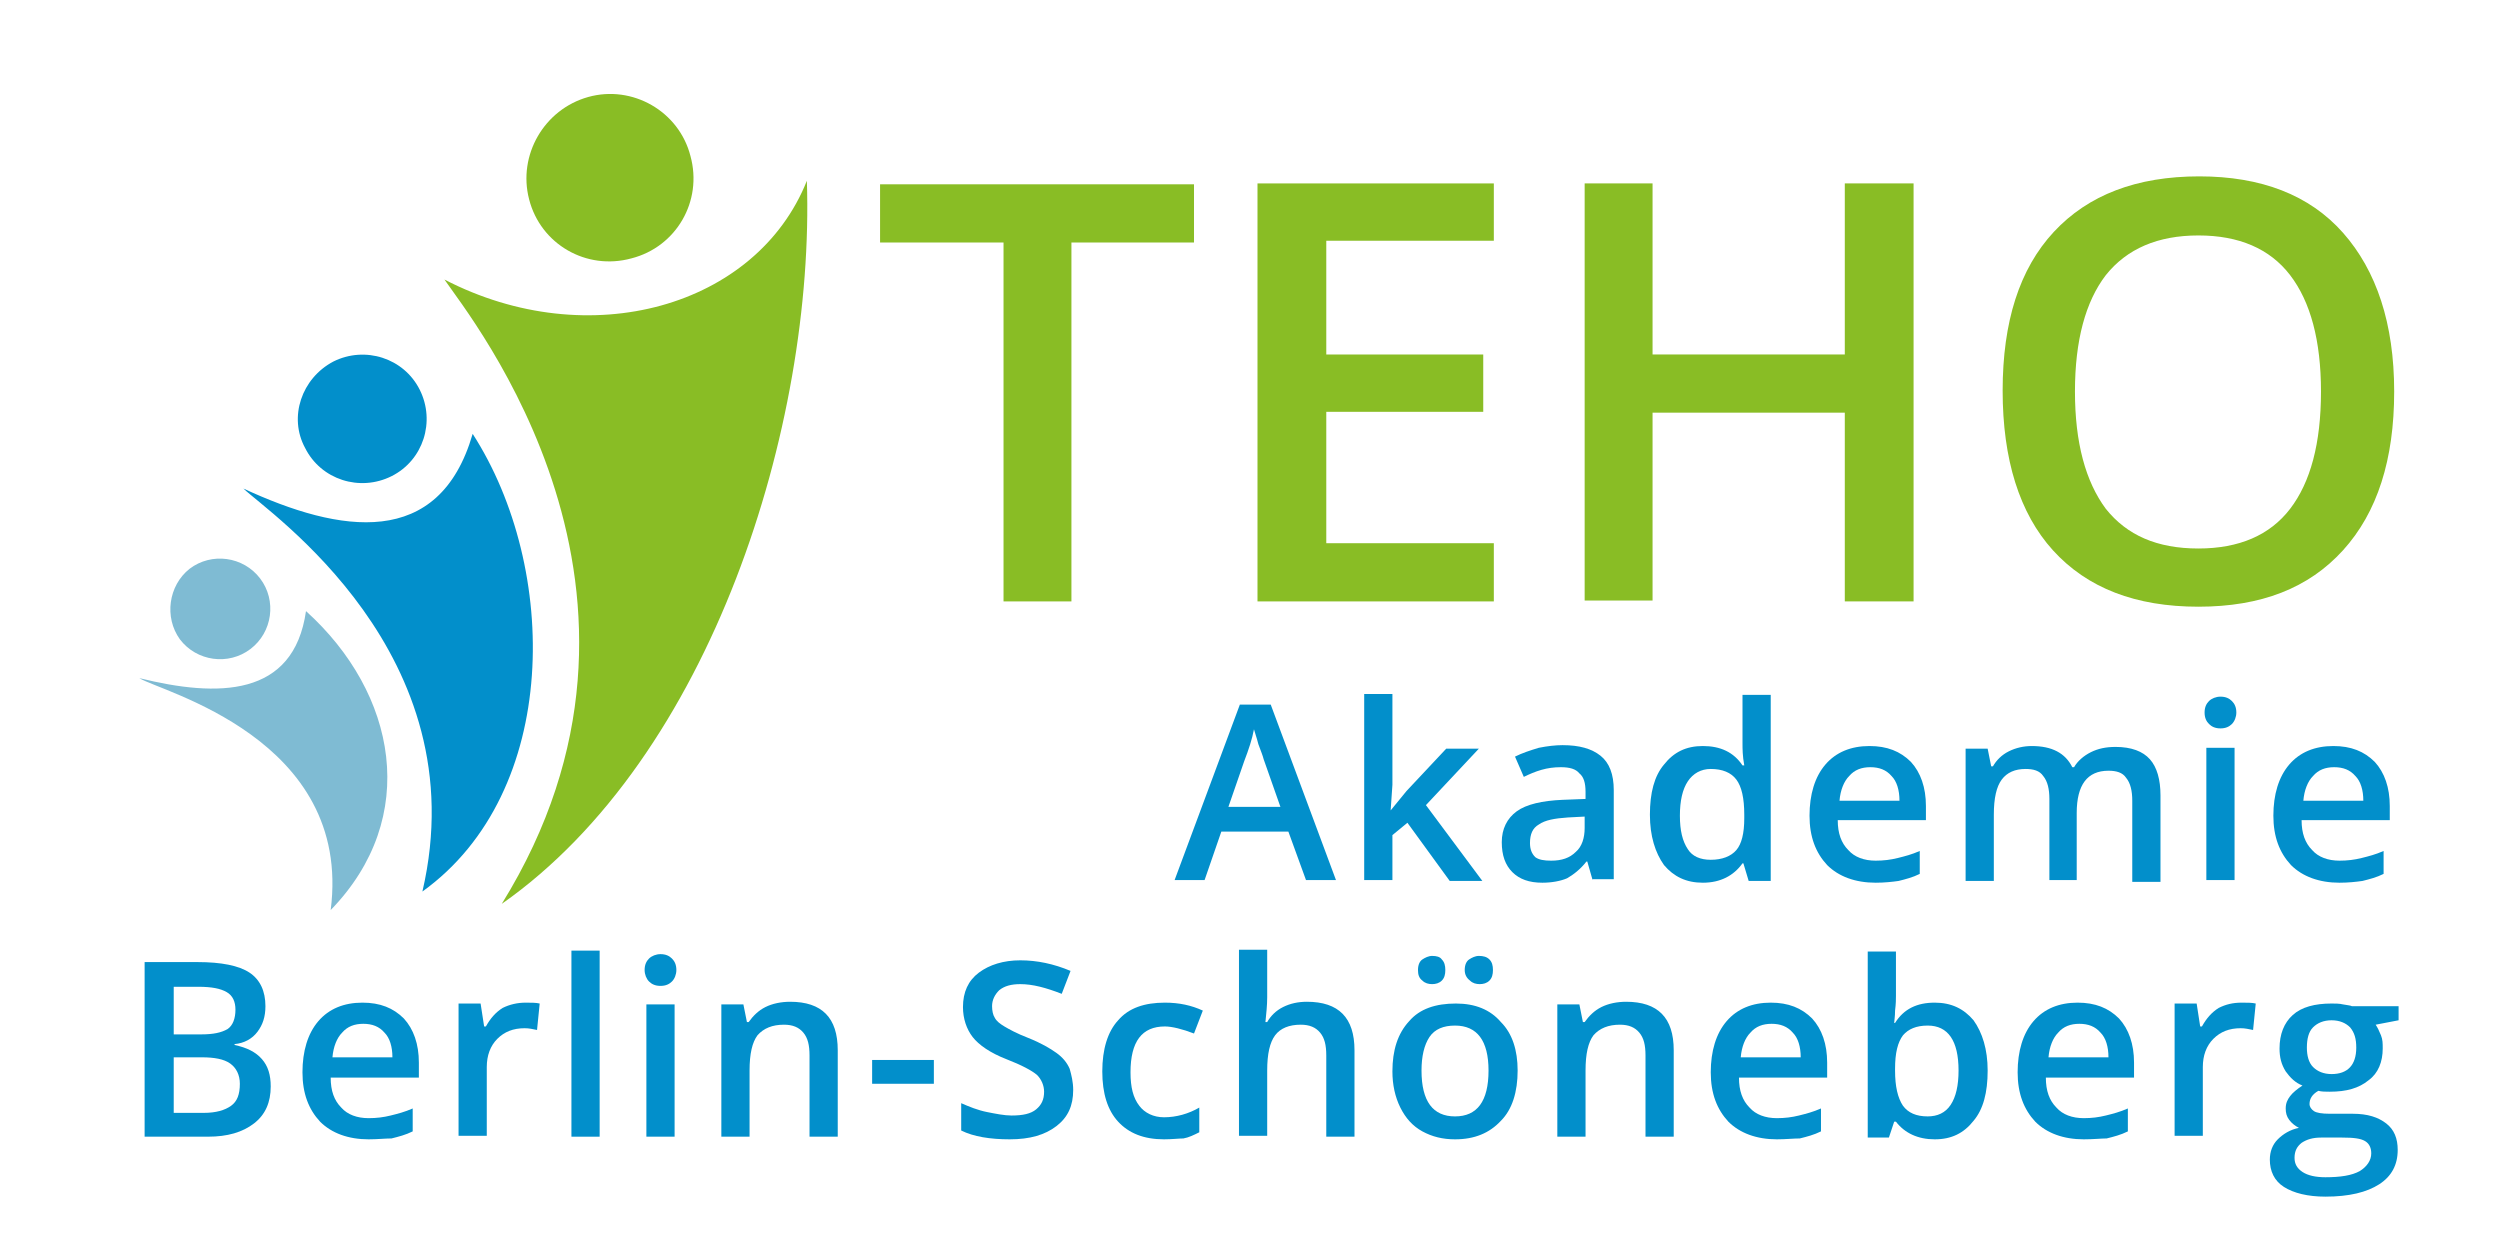
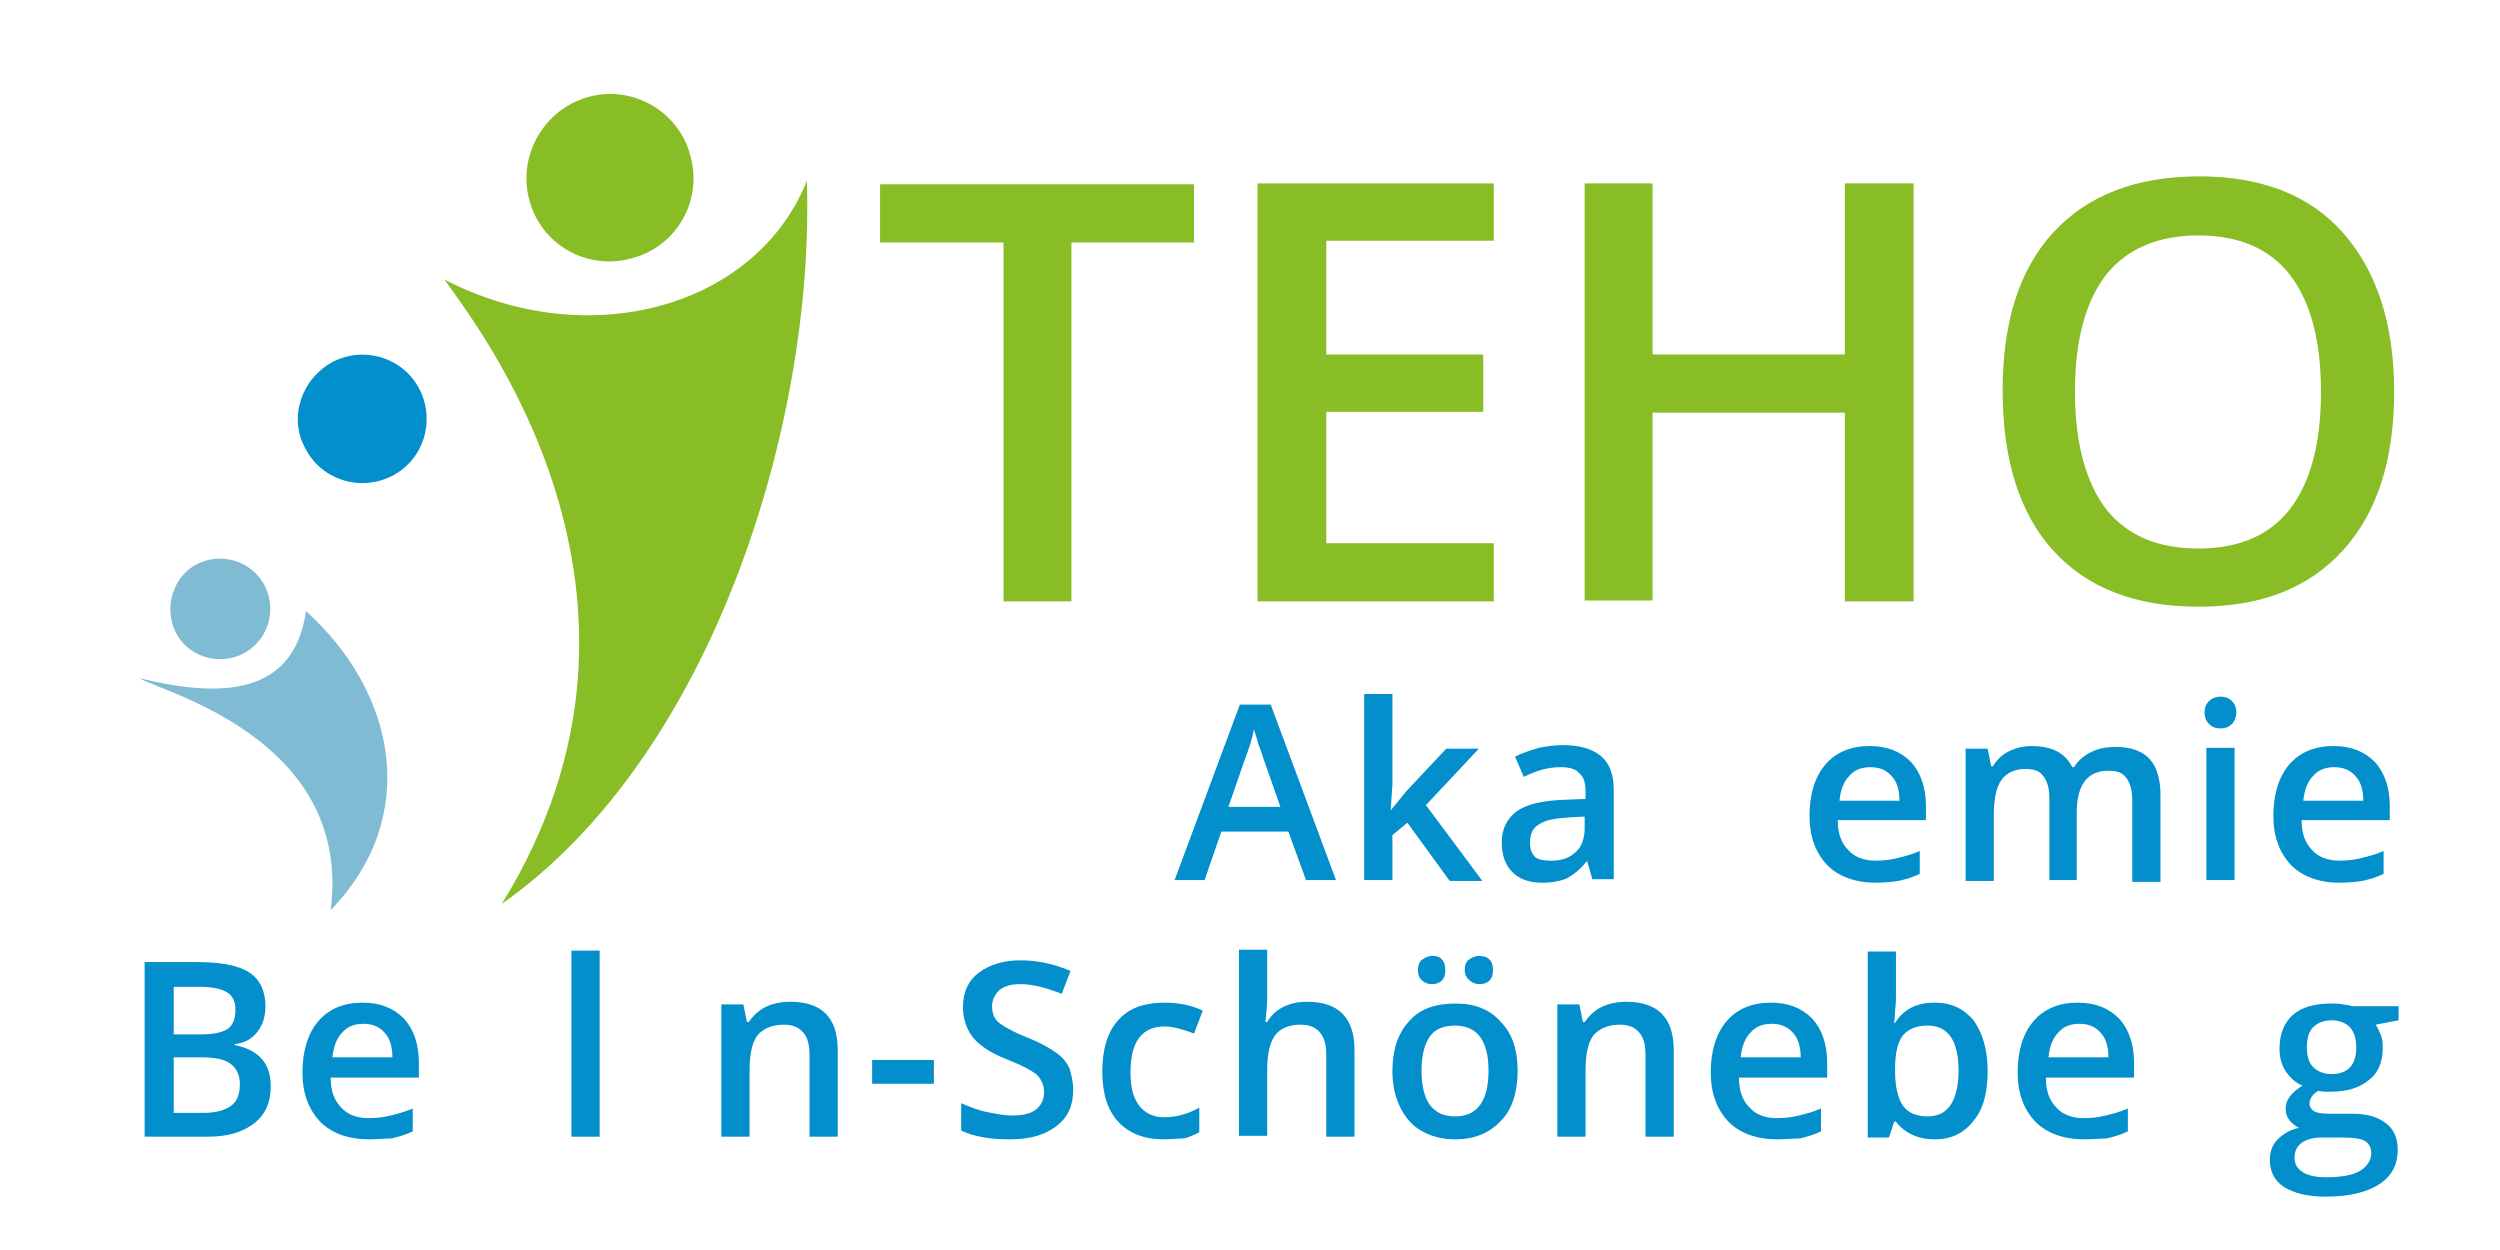
<svg xmlns="http://www.w3.org/2000/svg" version="1.1" id="Ebene_1" x="0px" y="0px" viewBox="0 0 283.5 141.7" style="enable-background:new 0 0 283.5 141.7;" xml:space="preserve">
  <style type="text/css">
	.st0{fill-rule:evenodd;clip-rule:evenodd;fill:#7FBBD3;}
	.st1{fill-rule:evenodd;clip-rule:evenodd;fill:#028FCB;}
	.st2{fill-rule:evenodd;clip-rule:evenodd;fill:#89BD25;}
	.st3{fill:#028FCB;}
	.st4{fill:#89BD25;}
</style>
  <path class="st0" d="M21.5,64.5c2.5-1.9,6.1-1.4,8,1.1c1.9,2.5,1.4,6.1-1.1,8c-2.5,1.9-6.1,1.4-8-1.1C18.6,70,19.1,66.4,21.5,64.5" />
  <path class="st0" d="M34.7,69.3c-1.4,9.8-10,9.8-18.9,7.6c2.3,1.5,24.2,6.8,21.7,26.3C47.7,92.7,45,78.6,34.7,69.3" />
  <path class="st1" d="M37.8,41c3.6-1.8,8-0.4,9.8,3.2c1.8,3.6,0.4,8-3.2,9.8c-3.6,1.8-8,0.4-9.8-3.2C32.7,47.3,34.2,42.9,37.8,41" />
-   <path class="st1" d="M53.6,49.2c-3.8,13.1-15,11.3-26,6.2c2.8,2.7,26.6,18.7,20.3,45.7C63.6,89.8,63.4,64.4,53.6,49.2" />
  <path class="st2" d="M66.7,11c5-1.4,10.3,1.6,11.6,6.7c1.4,5.1-1.6,10.3-6.7,11.6c-5.1,1.4-10.3-1.6-11.6-6.7  C58.7,17.6,61.7,12.4,66.7,11" />
  <path class="st2" d="M56.9,102.5c23.8-16.7,35.5-54.3,34.6-82c-5.7,14.3-24.7,19.7-41.1,11.2C53.4,36.1,78.7,67.3,56.9,102.5  L56.9,102.5z" />
  <g>
    <path class="st3" d="M148.1,99.8l-2-5.5h-7.6l-1.9,5.5h-3.4l7.4-19.9h3.5l7.4,19.9H148.1z M145.2,91.5l-1.9-5.4   c-0.1-0.4-0.3-0.9-0.6-1.7c-0.2-0.8-0.4-1.3-0.5-1.7c-0.2,1.1-0.6,2.3-1.1,3.6l-1.8,5.2H145.2z" />
    <path class="st3" d="M157.7,91.9l1.8-2.2l4.5-4.8h3.7l-6,6.4l6.4,8.6h-3.7l-4.8-6.6l-1.7,1.4v5.1h-3.2V78.7h3.2V89L157.7,91.9   L157.7,91.9z" />
    <path class="st3" d="M180.6,99.8l-0.6-2.1h-0.1c-0.7,0.9-1.5,1.5-2.2,1.9c-0.7,0.3-1.7,0.5-2.8,0.5c-1.5,0-2.6-0.4-3.4-1.2   c-0.8-0.8-1.2-1.9-1.2-3.4c0-1.5,0.6-2.7,1.7-3.5c1.1-0.8,2.9-1.2,5.2-1.3l2.6-0.1v-0.8c0-1-0.2-1.7-0.7-2.1   c-0.4-0.5-1.1-0.7-2.1-0.7c-0.8,0-1.5,0.1-2.2,0.3c-0.7,0.2-1.4,0.5-2,0.8l-1-2.3c0.8-0.4,1.7-0.7,2.7-1c1-0.2,1.9-0.3,2.7-0.3   c1.9,0,3.3,0.4,4.3,1.2c1,0.8,1.5,2.1,1.5,3.9v10.1H180.6z M175.9,97.6c1.2,0,2.1-0.3,2.8-1c0.7-0.6,1-1.6,1-2.7v-1.3l-1.9,0.1   c-1.5,0.1-2.6,0.3-3.3,0.8c-0.7,0.4-1,1.1-1,2.1c0,0.7,0.2,1.2,0.6,1.6C174.5,97.5,175.1,97.6,175.9,97.6z" />
-     <path class="st3" d="M193.1,100.1c-1.9,0-3.3-0.7-4.4-2c-1-1.4-1.6-3.3-1.6-5.7c0-2.5,0.5-4.4,1.6-5.7c1.1-1.4,2.5-2.1,4.4-2.1   c2,0,3.5,0.7,4.5,2.2h0.2c-0.2-1.1-0.2-1.9-0.2-2.5v-5.5h3.2v21.1h-2.5l-0.6-2h-0.1C196.6,99.3,195.1,100.1,193.1,100.1z M194,97.5   c1.3,0,2.3-0.4,2.9-1.1c0.6-0.7,0.9-1.9,0.9-3.6v-0.4c0-1.9-0.3-3.2-0.9-4c-0.6-0.8-1.6-1.2-2.9-1.2c-1.1,0-2,0.5-2.6,1.4   c-0.6,0.9-0.9,2.2-0.9,3.9c0,1.7,0.3,2.9,0.9,3.8C191.9,97.1,192.8,97.5,194,97.5z" />
    <path class="st3" d="M212.7,100.1c-2.3,0-4.2-0.7-5.5-2c-1.3-1.4-2-3.2-2-5.6c0-2.4,0.6-4.4,1.8-5.8c1.2-1.4,2.9-2.1,5-2.1   c2,0,3.5,0.6,4.7,1.8c1.1,1.2,1.7,2.9,1.7,5V93h-10c0,1.5,0.4,2.6,1.2,3.4c0.7,0.8,1.8,1.2,3.1,1.2c0.9,0,1.7-0.1,2.5-0.3   c0.8-0.2,1.6-0.4,2.5-0.8v2.6c-0.8,0.4-1.6,0.6-2.4,0.8C214.6,100,213.7,100.1,212.7,100.1z M212.1,87c-1,0-1.8,0.3-2.4,1   c-0.6,0.6-1,1.6-1.1,2.8h6.8c0-1.2-0.3-2.2-0.9-2.8C213.9,87.3,213.1,87,212.1,87z" />
    <path class="st3" d="M235.6,99.8h-3.2v-9.2c0-1.1-0.2-2-0.7-2.6c-0.4-0.6-1.1-0.8-2-0.8c-1.2,0-2.1,0.4-2.7,1.2   c-0.6,0.8-0.9,2.1-0.9,4v7.5h-3.2v-15h2.5l0.4,2h0.2c0.4-0.7,1-1.3,1.8-1.7c0.8-0.4,1.7-0.6,2.6-0.6c2.3,0,3.8,0.8,4.6,2.4h0.2   c0.4-0.7,1.1-1.3,1.9-1.7c0.8-0.4,1.7-0.6,2.8-0.6c1.8,0,3.1,0.5,3.9,1.4c0.8,0.9,1.2,2.3,1.2,4.1v9.8h-3.2v-9.2   c0-1.1-0.2-2-0.7-2.6c-0.4-0.6-1.1-0.8-2-0.8c-1.2,0-2.1,0.4-2.7,1.2c-0.6,0.8-0.9,2-0.9,3.6V99.8z" />
    <path class="st3" d="M250,80.8c0-0.6,0.2-1,0.5-1.3c0.3-0.3,0.8-0.5,1.3-0.5c0.6,0,1,0.2,1.3,0.5c0.3,0.3,0.5,0.7,0.5,1.3   c0,0.5-0.2,1-0.5,1.3c-0.3,0.3-0.7,0.5-1.3,0.5c-0.6,0-1-0.2-1.3-0.5C250.2,81.8,250,81.4,250,80.8z M253.4,99.8h-3.2v-15h3.2V99.8   z" />
    <path class="st3" d="M265.3,100.1c-2.3,0-4.2-0.7-5.5-2c-1.3-1.4-2-3.2-2-5.6c0-2.4,0.6-4.4,1.8-5.8c1.2-1.4,2.9-2.1,5-2.1   c2,0,3.5,0.6,4.7,1.8c1.1,1.2,1.7,2.9,1.7,5V93h-10c0,1.5,0.4,2.6,1.2,3.4c0.7,0.8,1.8,1.2,3.1,1.2c0.9,0,1.7-0.1,2.5-0.3   c0.8-0.2,1.6-0.4,2.5-0.8v2.6c-0.8,0.4-1.6,0.6-2.4,0.8C267.2,100,266.3,100.1,265.3,100.1z M264.7,87c-1,0-1.8,0.3-2.4,1   c-0.6,0.6-1,1.6-1.1,2.8h6.8c0-1.2-0.3-2.2-0.9-2.8C266.5,87.3,265.7,87,264.7,87z" />
    <path class="st3" d="M16.5,109.1h5.9c2.7,0,4.7,0.4,5.9,1.2c1.2,0.8,1.8,2.1,1.8,3.8c0,1.2-0.3,2.1-0.9,2.9   c-0.6,0.8-1.5,1.3-2.6,1.4v0.1c1.4,0.3,2.4,0.8,3.1,1.6c0.7,0.8,1,1.8,1,3.1c0,1.8-0.6,3.2-1.9,4.2s-3,1.5-5.2,1.5h-7.2V109.1z    M19.7,117.3h3.1c1.4,0,2.3-0.2,3-0.6c0.6-0.4,0.9-1.2,0.9-2.2c0-0.9-0.3-1.6-1-2c-0.7-0.4-1.7-0.6-3.2-0.6h-2.8V117.3z    M19.7,119.9v6.3h3.4c1.4,0,2.4-0.3,3.1-0.8c0.7-0.5,1-1.3,1-2.5c0-1-0.4-1.8-1.1-2.3c-0.7-0.5-1.8-0.7-3.2-0.7H19.7z" />
    <path class="st3" d="M41.8,129.2c-2.3,0-4.2-0.7-5.5-2c-1.3-1.4-2-3.2-2-5.6c0-2.4,0.6-4.4,1.8-5.8c1.2-1.4,2.9-2.1,5-2.1   c2,0,3.5,0.6,4.7,1.8c1.1,1.2,1.7,2.9,1.7,5v1.7h-10c0,1.5,0.4,2.6,1.2,3.4c0.7,0.8,1.8,1.2,3.1,1.2c0.9,0,1.7-0.1,2.5-0.3   c0.8-0.2,1.6-0.4,2.5-0.8v2.6c-0.8,0.4-1.6,0.6-2.4,0.8C43.7,129.1,42.8,129.2,41.8,129.2z M41.2,116.1c-1,0-1.8,0.3-2.4,1   c-0.6,0.6-1,1.6-1.1,2.8h6.8c0-1.2-0.3-2.2-0.9-2.8C43,116.4,42.2,116.1,41.2,116.1z" />
-     <path class="st3" d="M59.6,113.7c0.6,0,1.2,0,1.6,0.1l-0.3,3c-0.5-0.1-0.9-0.2-1.4-0.2c-1.3,0-2.3,0.4-3.1,1.2   c-0.8,0.8-1.2,1.9-1.2,3.2v7.8H52v-15h2.5l0.4,2.6h0.2c0.5-0.9,1.1-1.6,1.9-2.1C57.8,113.9,58.7,113.7,59.6,113.7z" />
    <path class="st3" d="M68,128.9h-3.2v-21.1H68V128.9z" />
-     <path class="st3" d="M73.1,110c0-0.6,0.2-1,0.5-1.3c0.3-0.3,0.8-0.5,1.3-0.5c0.6,0,1,0.2,1.3,0.5c0.3,0.3,0.5,0.7,0.5,1.3   c0,0.5-0.2,1-0.5,1.3c-0.3,0.3-0.7,0.5-1.3,0.5c-0.6,0-1-0.2-1.3-0.5C73.3,111,73.1,110.5,73.1,110z M76.5,128.9h-3.2v-15h3.2   V128.9z" />
    <path class="st3" d="M95,128.9h-3.2v-9.2c0-1.2-0.2-2-0.7-2.6c-0.5-0.6-1.2-0.9-2.2-0.9c-1.3,0-2.3,0.4-3,1.2   c-0.6,0.8-0.9,2.1-0.9,4v7.5h-3.2v-15h2.5l0.4,2h0.2c0.5-0.7,1.1-1.3,1.9-1.7c0.8-0.4,1.8-0.6,2.8-0.6c3.6,0,5.4,1.8,5.4,5.5V128.9   z" />
    <path class="st3" d="M98.9,122.9v-2.7h7v2.7H98.9z" />
    <path class="st3" d="M121.7,123.6c0,1.8-0.6,3.1-1.9,4.1c-1.3,1-3,1.5-5.3,1.5c-2.2,0-4.1-0.3-5.5-1v-3.1c0.9,0.4,1.9,0.8,2.9,1   c1,0.2,2,0.4,2.8,0.4c1.3,0,2.2-0.2,2.8-0.7c0.6-0.5,0.9-1.1,0.9-2c0-0.7-0.3-1.4-0.8-1.9c-0.6-0.5-1.7-1.1-3.5-1.8   c-1.8-0.7-3.1-1.6-3.8-2.5c-0.7-0.9-1.1-2.1-1.1-3.4c0-1.7,0.6-3,1.8-3.9c1.2-0.9,2.8-1.4,4.7-1.4c1.9,0,3.8,0.4,5.7,1.2l-1,2.6   c-1.8-0.7-3.3-1.1-4.7-1.1c-1,0-1.8,0.2-2.4,0.7c-0.5,0.5-0.8,1.1-0.8,1.8c0,0.5,0.1,1,0.3,1.3c0.2,0.4,0.6,0.7,1.1,1   c0.5,0.3,1.4,0.8,2.7,1.3c1.5,0.6,2.5,1.2,3.2,1.7c0.7,0.5,1.2,1.1,1.5,1.8C121.5,121.9,121.7,122.7,121.7,123.6z" />
    <path class="st3" d="M132,129.2c-2.3,0-4-0.7-5.2-2c-1.2-1.3-1.8-3.2-1.8-5.7c0-2.5,0.6-4.5,1.8-5.8c1.2-1.4,3-2,5.3-2   c1.6,0,3,0.3,4.3,0.9l-1,2.6c-1.3-0.5-2.5-0.8-3.3-0.8c-2.6,0-3.9,1.7-3.9,5.2c0,1.7,0.3,2.9,1,3.8c0.6,0.8,1.6,1.3,2.8,1.3   c1.4,0,2.8-0.4,4-1.1v2.8c-0.6,0.3-1.2,0.6-1.8,0.7C133.7,129.1,132.9,129.2,132,129.2z" />
    <path class="st3" d="M153.6,128.9h-3.2v-9.2c0-1.2-0.2-2-0.7-2.6c-0.5-0.6-1.2-0.9-2.2-0.9c-1.3,0-2.3,0.4-2.9,1.2   c-0.6,0.8-0.9,2.1-0.9,4v7.4h-3.2v-21.1h3.2v5.4c0,0.9-0.1,1.8-0.2,2.8h0.2c0.4-0.7,1-1.3,1.8-1.7c0.8-0.4,1.7-0.6,2.7-0.6   c3.6,0,5.4,1.8,5.4,5.5V128.9z" />
    <path class="st3" d="M172.1,121.4c0,2.4-0.6,4.4-1.9,5.7c-1.3,1.4-3,2.1-5.2,2.1c-1.4,0-2.6-0.3-3.7-0.9c-1.1-0.6-1.9-1.5-2.5-2.7   c-0.6-1.2-0.9-2.6-0.9-4.1c0-2.4,0.6-4.3,1.9-5.7c1.2-1.4,3-2,5.3-2c2.2,0,3.9,0.7,5.1,2.1C171.5,117.2,172.1,119.1,172.1,121.4z    M160.8,110c0-0.6,0.2-1,0.5-1.2c0.3-0.2,0.7-0.4,1.1-0.4c0.5,0,0.9,0.1,1.1,0.4c0.3,0.3,0.4,0.7,0.4,1.2c0,0.5-0.1,0.9-0.4,1.2   c-0.3,0.3-0.7,0.4-1.1,0.4c-0.4,0-0.8-0.1-1.1-0.4C160.9,110.9,160.8,110.5,160.8,110z M161.2,121.4c0,3.5,1.3,5.2,3.8,5.2   c2.5,0,3.8-1.7,3.8-5.2c0-3.4-1.3-5.1-3.8-5.1c-1.3,0-2.3,0.4-2.9,1.3C161.5,118.5,161.2,119.8,161.2,121.4z M166.1,110   c0-0.6,0.2-1,0.5-1.2c0.3-0.2,0.7-0.4,1.1-0.4c0.5,0,0.9,0.1,1.2,0.4c0.3,0.3,0.4,0.7,0.4,1.2c0,0.5-0.1,0.9-0.4,1.2   c-0.3,0.3-0.7,0.4-1.1,0.4c-0.4,0-0.8-0.1-1.1-0.4C166.3,110.9,166.1,110.5,166.1,110z" />
    <path class="st3" d="M189.8,128.9h-3.2v-9.2c0-1.2-0.2-2-0.7-2.6c-0.5-0.6-1.2-0.9-2.2-0.9c-1.3,0-2.3,0.4-3,1.2   c-0.6,0.8-0.9,2.1-0.9,4v7.5h-3.2v-15h2.5l0.4,2h0.2c0.5-0.7,1.1-1.3,1.9-1.7c0.8-0.4,1.8-0.6,2.8-0.6c3.6,0,5.4,1.8,5.4,5.5V128.9   z" />
    <path class="st3" d="M201.5,129.2c-2.3,0-4.2-0.7-5.5-2c-1.3-1.4-2-3.2-2-5.6c0-2.4,0.6-4.4,1.8-5.8c1.2-1.4,2.9-2.1,5-2.1   c2,0,3.5,0.6,4.7,1.8c1.1,1.2,1.7,2.9,1.7,5v1.7h-10c0,1.5,0.4,2.6,1.2,3.4c0.7,0.8,1.8,1.2,3.1,1.2c0.9,0,1.7-0.1,2.5-0.3   c0.8-0.2,1.6-0.4,2.5-0.8v2.6c-0.8,0.4-1.6,0.6-2.4,0.8C203.4,129.1,202.5,129.2,201.5,129.2z M200.9,116.1c-1,0-1.8,0.3-2.4,1   c-0.6,0.6-1,1.6-1.1,2.8h6.8c0-1.2-0.3-2.2-0.9-2.8C202.7,116.4,201.9,116.1,200.9,116.1z" />
    <path class="st3" d="M219.4,113.7c1.9,0,3.3,0.7,4.4,2c1,1.4,1.6,3.3,1.6,5.7c0,2.5-0.5,4.4-1.6,5.7c-1.1,1.4-2.5,2.1-4.4,2.1   c-1.9,0-3.4-0.7-4.4-2h-0.2l-0.6,1.8h-2.4v-21.1h3.2v5c0,0.4,0,0.9-0.1,1.7c0,0.7-0.1,1.2-0.1,1.4h0.1   C215.9,114.4,217.4,113.7,219.4,113.7z M218.6,116.3c-1.3,0-2.2,0.4-2.8,1.1c-0.6,0.8-0.9,2-0.9,3.8v0.2c0,1.8,0.3,3.1,0.9,4   c0.6,0.8,1.5,1.2,2.8,1.2c1.1,0,2-0.4,2.6-1.3c0.6-0.9,0.9-2.2,0.9-3.9C222.1,118,220.9,116.3,218.6,116.3z" />
    <path class="st3" d="M236.3,129.2c-2.3,0-4.2-0.7-5.5-2c-1.3-1.4-2-3.2-2-5.6c0-2.4,0.6-4.4,1.8-5.8s2.9-2.1,5-2.1   c2,0,3.5,0.6,4.7,1.8c1.1,1.2,1.7,2.9,1.7,5v1.7h-10c0,1.5,0.4,2.6,1.2,3.4c0.7,0.8,1.8,1.2,3.1,1.2c0.9,0,1.7-0.1,2.5-0.3   c0.8-0.2,1.6-0.4,2.5-0.8v2.6c-0.8,0.4-1.6,0.6-2.4,0.8C238.3,129.1,237.4,129.2,236.3,129.2z M235.8,116.1c-1,0-1.8,0.3-2.4,1   c-0.6,0.6-1,1.6-1.1,2.8h6.8c0-1.2-0.3-2.2-0.9-2.8C237.6,116.4,236.8,116.1,235.8,116.1z" />
-     <path class="st3" d="M254.2,113.7c0.6,0,1.2,0,1.6,0.1l-0.3,3c-0.5-0.1-0.9-0.2-1.4-0.2c-1.3,0-2.3,0.4-3.1,1.2   c-0.8,0.8-1.2,1.9-1.2,3.2v7.8h-3.2v-15h2.5l0.4,2.6h0.2c0.5-0.9,1.1-1.6,1.9-2.1C252.4,113.9,253.2,113.7,254.2,113.7z" />
    <path class="st3" d="M272,114v1.7l-2.6,0.5c0.2,0.3,0.4,0.7,0.6,1.2c0.2,0.5,0.2,0.9,0.2,1.5c0,1.5-0.5,2.8-1.6,3.6   c-1.1,0.9-2.5,1.3-4.4,1.3c-0.5,0-0.9,0-1.3-0.1c-0.7,0.4-1,0.9-1,1.5c0,0.3,0.2,0.6,0.5,0.8c0.3,0.2,0.9,0.3,1.8,0.3h2.6   c1.7,0,2.9,0.4,3.8,1.1c0.9,0.7,1.3,1.7,1.3,3c0,1.7-0.7,3-2.1,3.9c-1.4,0.9-3.4,1.4-6.1,1.4c-2,0-3.6-0.4-4.7-1.1   c-1.1-0.7-1.6-1.8-1.6-3.1c0-0.9,0.3-1.7,0.9-2.3c0.6-0.6,1.4-1.1,2.4-1.3c-0.4-0.2-0.8-0.5-1.1-0.9c-0.3-0.4-0.4-0.8-0.4-1.3   c0-0.6,0.2-1,0.5-1.4c0.3-0.4,0.8-0.8,1.4-1.2c-0.8-0.3-1.4-0.9-1.9-1.6c-0.5-0.8-0.7-1.6-0.7-2.6c0-1.6,0.5-2.9,1.5-3.8   c1-0.9,2.5-1.3,4.4-1.3c0.4,0,0.9,0,1.3,0.1c0.5,0.1,0.8,0.1,1,0.2H272z M260.2,131.3c0,0.7,0.3,1.2,0.9,1.6   c0.6,0.4,1.5,0.6,2.6,0.6c1.7,0,3-0.2,3.9-0.7c0.8-0.5,1.3-1.2,1.3-2c0-0.6-0.2-1.1-0.7-1.4c-0.5-0.3-1.3-0.4-2.6-0.4h-2.4   c-0.9,0-1.6,0.2-2.2,0.6C260.5,130,260.2,130.5,260.2,131.3z M261.6,118.8c0,0.9,0.2,1.7,0.7,2.2c0.5,0.5,1.2,0.8,2.1,0.8   c1.8,0,2.8-1,2.8-3c0-1-0.2-1.7-0.7-2.3c-0.5-0.5-1.2-0.8-2.1-0.8c-0.9,0-1.6,0.3-2.1,0.8C261.8,117,261.6,117.8,261.6,118.8z" />
  </g>
  <g>
    <path class="st4" d="M121.5,68.2h-7.7V27.5H99.8v-6.6h35.6v6.6h-13.9V68.2z" />
    <path class="st4" d="M169.4,68.2h-26.8V20.8h26.8v6.5h-19v12.9h17.8v6.5h-17.8v14.9h19V68.2z" />
    <path class="st4" d="M217,68.2h-7.8V46.8h-21.8v21.3h-7.7V20.8h7.7v19.4h21.8V20.8h7.8V68.2z" />
    <path class="st4" d="M271.5,44.4c0,7.7-1.9,13.7-5.8,18c-3.9,4.3-9.3,6.4-16.4,6.4c-7.1,0-12.6-2.1-16.5-6.4   c-3.8-4.2-5.7-10.3-5.7-18.1c0-7.8,1.9-13.8,5.8-18c3.9-4.2,9.4-6.3,16.5-6.3c7,0,12.5,2.1,16.3,6.4   C269.5,30.7,271.5,36.7,271.5,44.4z M235.3,44.4c0,5.8,1.2,10.2,3.5,13.3c2.4,3,5.8,4.5,10.5,4.5c4.6,0,8.1-1.5,10.4-4.5   c2.3-3,3.5-7.4,3.5-13.3c0-5.8-1.2-10.2-3.5-13.2c-2.3-3-5.8-4.5-10.4-4.5c-4.6,0-8.1,1.5-10.5,4.5   C236.5,34.2,235.3,38.6,235.3,44.4z" />
  </g>
</svg>